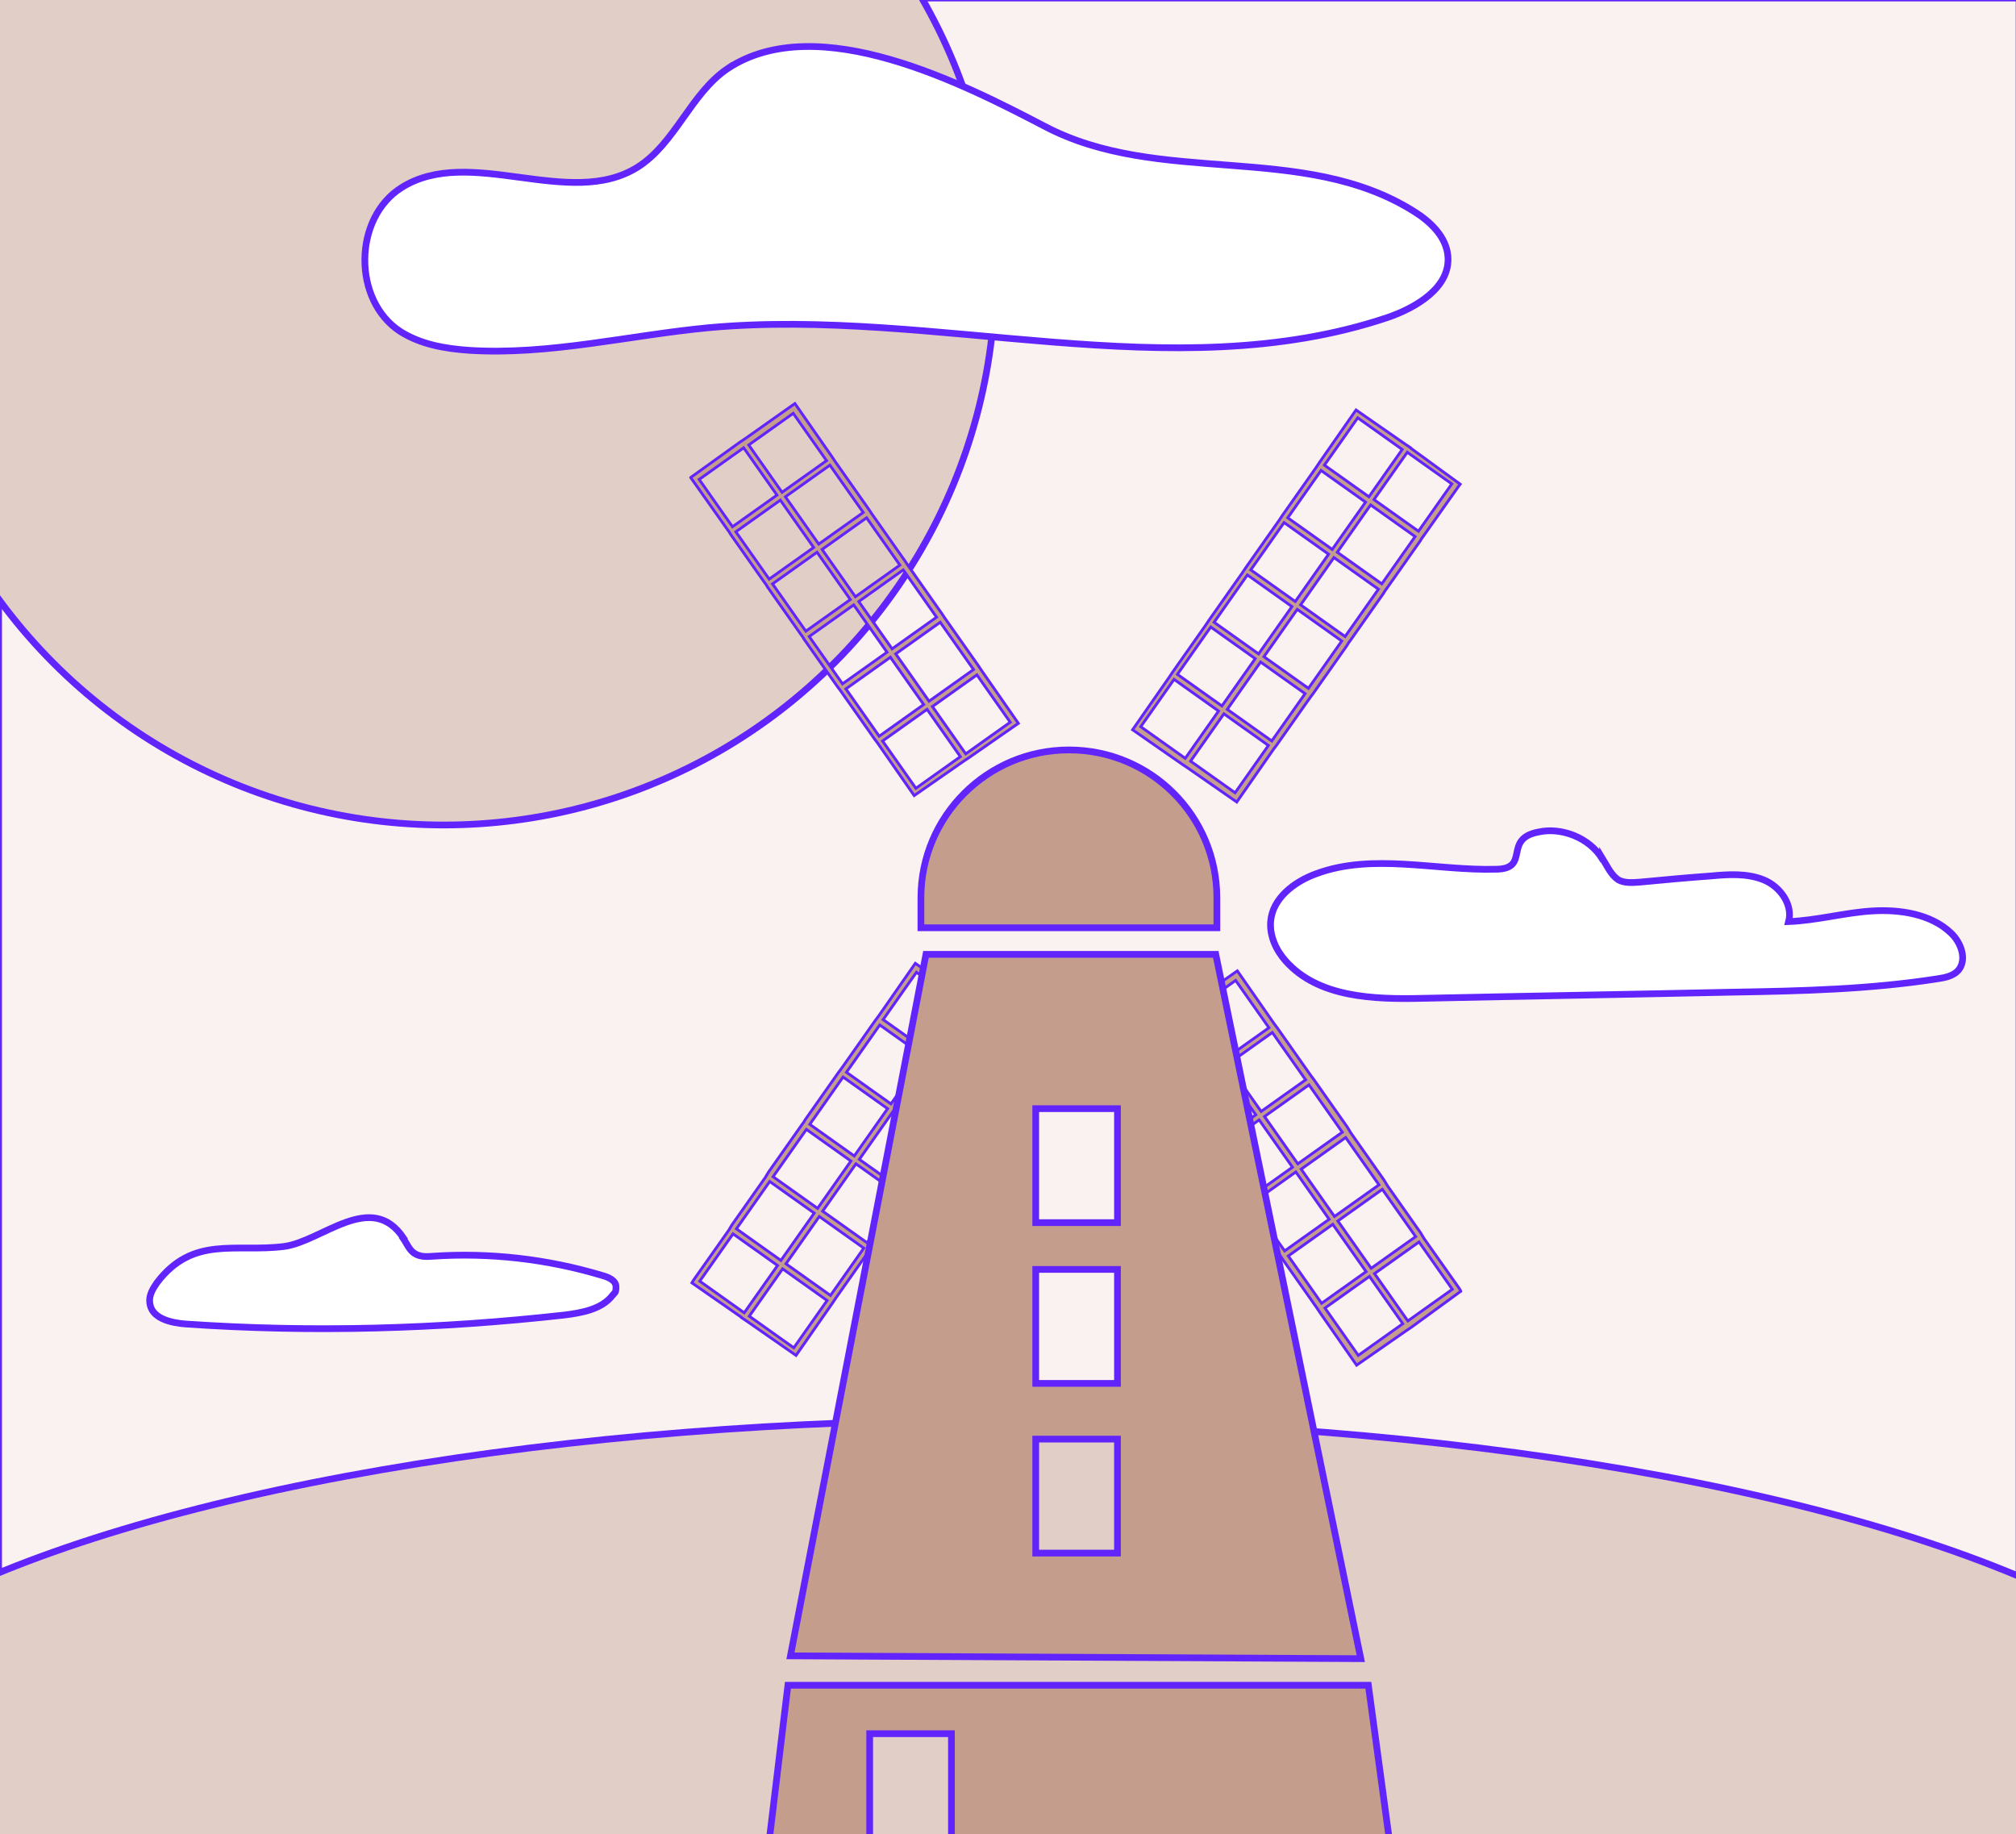
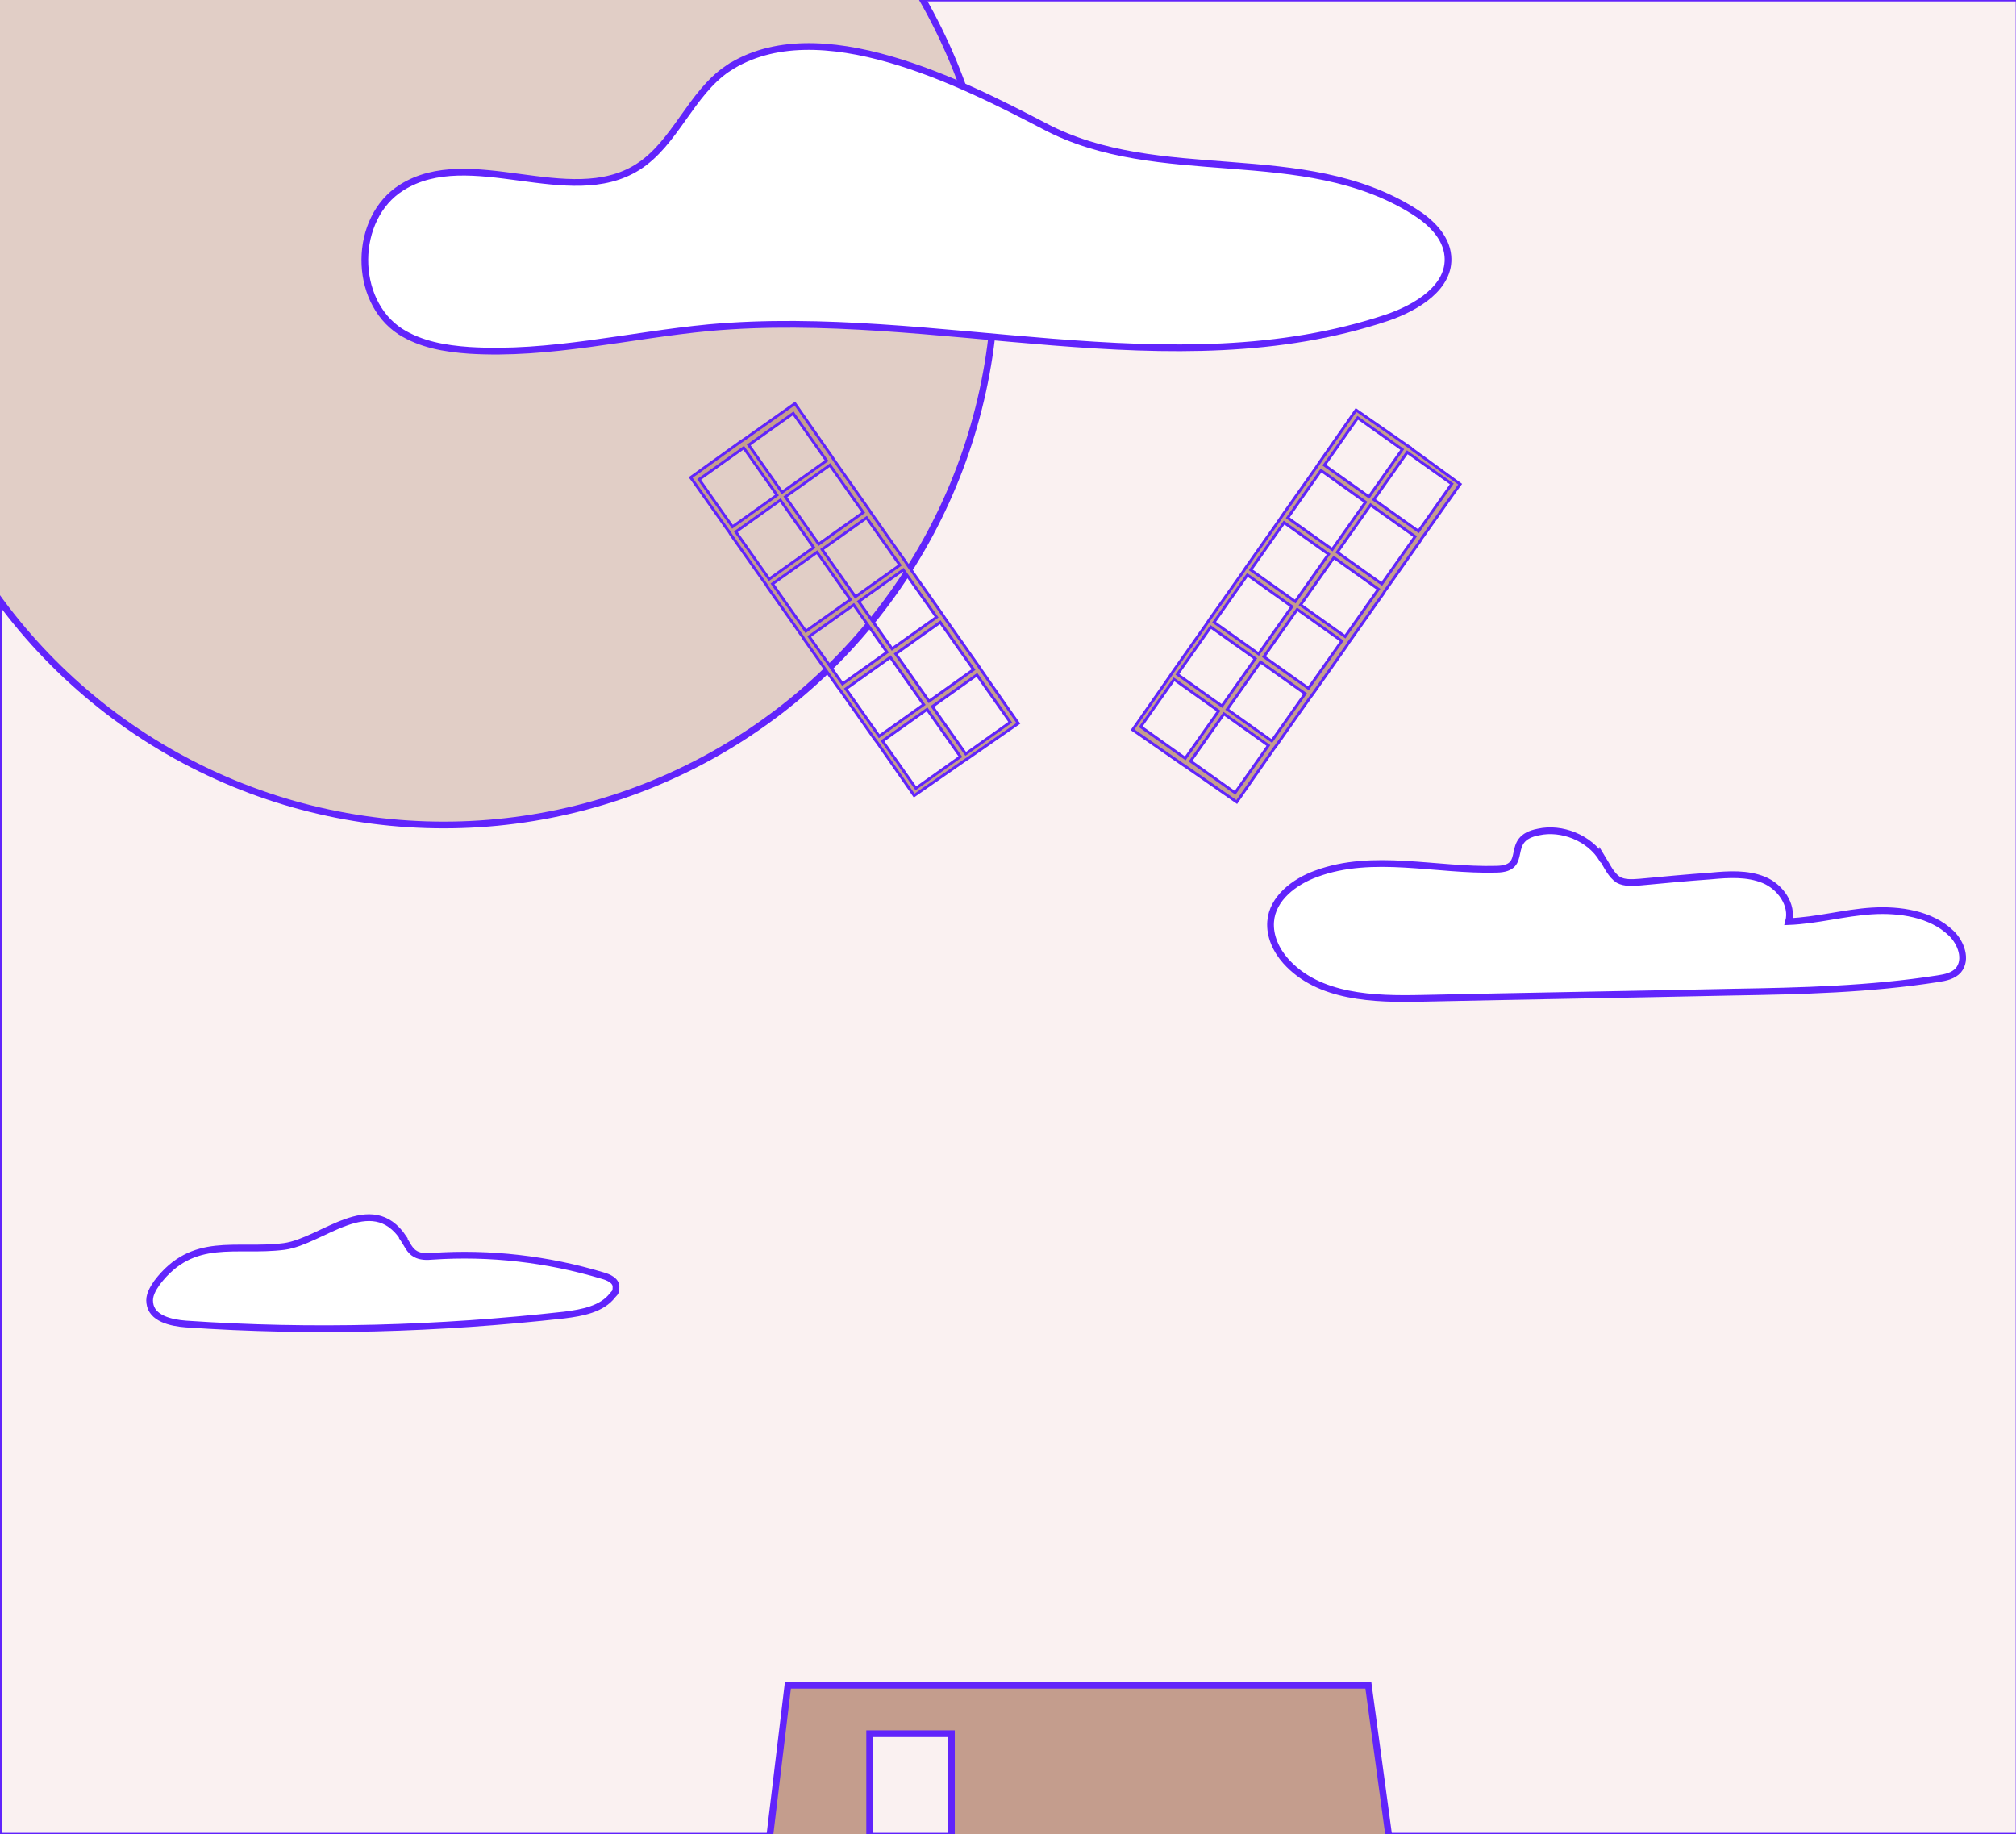
<svg xmlns="http://www.w3.org/2000/svg" viewBox="0 0 720 655">
  <rect x="0" y="0" width="720" height="655" fill="#333333" stroke="none" />
  <path d="m.2 0h720.2v655h-720.2z" fill="#faf1f1" />
  <g stroke-miterlimit="10">
    <g stroke="#6124fc">
      <path d="m.2 0h720.2v655h-720.2z" fill="none" />
-       <ellipse cx="358.8" cy="640.1" fill="#e1cec6" rx="444.7" ry="133.1" stroke-width="2.4" />
      <circle cx="158.5" cy="97.6" fill="#e1cec6" r="197" stroke-width="2.4" />
      <path d="m572.4 306.7c1.6 2.6 3 5.8 5.6 7.5 2.2 1.2 5 1 7.7.8 8.5-.8 16.9-1.6 25.4-2.2 6.3-.6 12.9-1 18.8 1.4s10.5 8.9 8.9 14.9c10.1-.4 20-3.2 29.8-3.8s21 1 28.2 7.9c3.6 3.4 5.8 9.5 2.6 13.3-1.8 2-4.6 2.6-7.3 3-24.2 3.8-48.8 4.4-73.4 4.8-36.9.8-73.8 1.4-110.7 2.2-17.3.4-37.1-.2-48.8-13.3-3.4-3.8-5.8-8.9-5.4-14.1.6-8.3 8.5-14.3 16.3-17.1 20.2-7.5 42.8-1 64.3-1.6 12.3-.2 2.2-10.9 15.1-13.3 8.1-1.8 18.2 2 22.8 9.7h.1z" fill="#fff" stroke-width="2.4" />
      <path d="m144 442.2c1.4 2 2.2 4.4 4.4 5.6 1.8 1 4 1 6.1.8 20.4-1.4 41.1 1 60.7 6.9 2.2.6 4.8 1.8 4.8 4s-.4 2-1.2 3c-3.8 5-10.9 6.3-17.3 7.1-44.8 5-90.1 6.3-135.1 3.2-5.4-.4-12.3-2-12.9-7.5-.4-2.6 1-5 2.6-7.3 12.9-16.9 28-10.7 45.4-12.9 13.5-1.8 31.1-20.2 42.6-3z" fill="#fff" stroke-width="2.4" />
      <path d="m260 24.4c-13.3 8.9-18.8 26.8-32.3 35.3-24.4 15.3-59.9-8.1-84.3 7.3-17.3 10.9-17.5 40.3-.4 51.4 7.3 4.6 15.9 6.1 24.6 6.7 28.6 1.8 57.1-5.4 85.7-8.1 80.9-7.3 165.2 22.2 242.2-3.6 10.5-3.6 22.6-10.9 21.6-22-.6-6.9-6.3-12.3-12.1-15.9-39.7-25-91-8.7-132.1-30.5-28.6-14.9-80.7-41.7-112.9-20.6z" fill="#fff" stroke-width="2.4" />
-       <path d="m521.7 461-.6-1-12.5-17.7-.6-1-.6-1-11.9-16.9-.6-1-.6-1-11.9-16.9-.6-1-.6-1-11.9-16.9-.6-.8-.6-.8-11.9-16.9-.6-.8-.6-.8-13.1-18.8-17.7 12.3-1.8 2-17.7 12.3 13.1 18.8 1.2 1.8 11.9 16.9 1.2 1.8 11.9 16.9 1.2 1.8 11.9 16.9 1.2 1.8 11.9 16.9 1.2 1.8 13.1 18.8 17.7-12.3 1.8-1.2 17.7-12.9zm-3-.6-15.9 11.3-11.9-16.9 15.9-11.3zm-17.7 12.3-15.9 11.3-11.9-16.9 15.9-11.3zm4.6-31.1-15.9 11.3-11.9-16.9 15.9-11.3zm-17.7 12.5-15.9 11.3-11.9-16.9 15.9-11.3zm4.6-31-15.9 11.3-11.9-16.9 15.9-11.3zm-17.8 12.3-15.9 11.3-11.9-16.9 15.9-11.3zm4.7-31.1-15.9 11.3-11.9-16.9 15.9-11.3zm-17.8 12.5-15.9 11.3-11.9-16.9 15.9-11.3zm4.7-31.2-15.9 11.3-11.9-16.9 15.9-11.3zm-17.8 12.5-15.9 11.3-11.9-16.9 15.9-11.3zm4.7-31.1-15.9 11.3-11.9-16.9 15.9-11.3zm-17.8 12.3-15.9 11.3-11.9-16.9 15.9-11.3z" fill="#c49d8d" />
-       <path d="m264.8 470.5 1.8 1.2 17.7 12.3 13.1-18.8 1.2-1.8 11.9-16.9 1.2-1.8 11.9-16.9 1.2-1.8 11.9-16.9 1.2-1.8 11.9-16.9 1.2-1.8 13.1-18.8-17.7-12.3-1.8-1.2-17.7-12.3-13.1 18.8-.6.8-.6.8-11.9 16.9-.6.8-.6.8-11.9 16.9-.6 1-.6.8-11.9 16.9-.6 1-.6 1-11.9 16.9-.6 1-.6 1-12.5 17.7-.6 1 17.7 12.3zm-3-29.9 15.9 11.3-11.9 16.9-15.9-11.3zm17.7 12.5 15.9 11.3-11.9 16.9-15.9-11.3zm-4.6-31.2 15.9 11.3-11.9 16.9-15.9-11.3zm17.7 12.5 15.9 11.3-11.9 16.9-15.9-11.3zm-4.6-31.1 15.9 11.3-11.9 16.9-15.9-11.3zm17.7 12.3 15.9 11.3-11.9 16.9-15.9-11.3zm-4.6-31 15.9 11.3-11.9 16.9-15.9-11.3zm17.7 12.5 15.9 11.3-11.9 16.9-15.9-11.3zm-4.6-31.1 15.9 11.3-11.9 16.9-15.9-11.3zm17.8 12.3 15.9 11.3-11.9 16.9-15.9-11.3zm-4.7-31.1 15.9 11.3-11.9 16.9-15.9-11.3zm17.8 12.4 15.9 11.3-11.9 16.9-15.9-11.3z" fill="#c49d8d" />
      <path d="m246.7 170.6.6.8 12.5 17.7.6.8.6 1 11.9 16.9.6.8.6 1 11.9 16.9.6.8.6 1 11.9 16.9.6.8.6.8 11.9 16.9.6.8.6.8 13.1 18.8 17.7-12.3 1.8-1.2 17.7-12.3-13.1-18.8-1.2-1.8-11.9-16.9-1.2-1.8-11.9-16.9-1.2-1.8-11.9-16.9-1.2-1.8-11.9-16.9-1.2-1.8-13.1-18.8-17.7 12.5-1.8 1.2-17.7 12.7zm3 .6 15.9-11.3 11.9 16.9-15.9 11.3zm17.7-12.3 15.9-11.3 11.9 16.9-15.9 11.3zm-4.6 31 15.9-11.3 11.9 16.9-15.9 11.3zm17.7-12.5 15.9-11.3 11.9 16.9-15.9 11.3zm-4.6 31.1 15.9-11.3 11.9 16.9-15.9 11.3zm17.7-12.3 15.9-11.3 11.9 16.9-15.9 11.3zm-4.6 31.1 15.9-11.3 11.9 16.9-15.9 11.3zm17.7-12.5 15.9-11.3 11.9 16.9-15.9 11.3zm-4.6 31.2 15.9-11.3 11.9 16.9-15.9 11.3zm17.8-12.5 15.9-11.3 11.9 16.9-15.9 11.3zm-4.7 31.1 15.9-11.3 11.9 16.9-15.9 11.3zm17.8-12.3 15.9-11.3 11.9 16.9-15.9 11.3z" fill="#c49d8d" />
      <path d="m503.8 159.9-1.8-1.2-17.7-12.3-13.1 18.8-1.2 1.8-11.9 16.9-1.2 1.8-11.9 16.9-1.2 1.8-11.9 16.9-1.2 1.8-11.9 16.9-1.2 1.8-13.1 18.8 17.7 12.3 1.8 1.2 17.7 12.3 13.1-18.8.6-.8.6-.8 11.9-16.9.6-.8.6-.8 11.9-16.9.6-1 .6-.8 11.9-16.9.6-1 .6-.8 11.9-16.9.6-1 .6-.8 12.5-17.7.6-.8-17.7-12.9zm2.8 29.8-15.9-11.3 11.9-16.9 15.9 11.3zm-17.7-12.3-15.9-11.3 11.9-16.9 15.9 11.3zm4.6 31.1-15.9-11.3 11.9-16.9 15.9 11.3zm-17.7-12.3-15.9-11.3 11.9-16.9 15.9 11.3zm4.6 31.1-15.9-11.3 11.9-16.9 15.9 11.3zm-17.8-12.5-15.9-11.3 11.9-16.9 15.9 11.3zm4.7 31-15.9-11.3 11.9-16.9 15.9 11.3zm-17.8-12.3-15.9-11.3 11.9-16.9 15.9 11.3zm4.7 31.1-15.9-11.3 11.9-16.9 15.9 11.3zm-17.8-12.5-15.9-11.3 11.9-16.9 15.9 11.3zm4.7 31-15.9-11.3 11.9-16.9 15.9 11.3zm-17.8-12.3-15.9-11.3 11.9-16.9 15.9 11.3z" fill="#c49d8d" />
    </g>
-     <path d="m434.2 340.8h-103.5l-48.4 250.5 203.7 1zm-64.3 55.1h29.2v40.7h-29.2zm0 57.4h29.2v40.7h-29.2zm29.2 101.3h-29.2v-40.7h29.2z" fill="#c49d8d" stroke="#6124fb" stroke-width="2.4" />
    <path d="m488.7 601.8h-207.3l-8.5 70.6 225.3-.6zm-148.9 69.7h-29.2v-52.4h29.2z" fill="#c49d8d" stroke="#6124fb" stroke-width="2.4" />
-     <path d="m381.8 267.8c29.2 0 52.8 23.6 52.8 52.8v10.7h-105.7v-10.7c0-29.2 23.8-52.8 52.8-52.8z" fill="#c49d8d" stroke="#6124fb" stroke-width="2.4" />
  </g>
</svg>